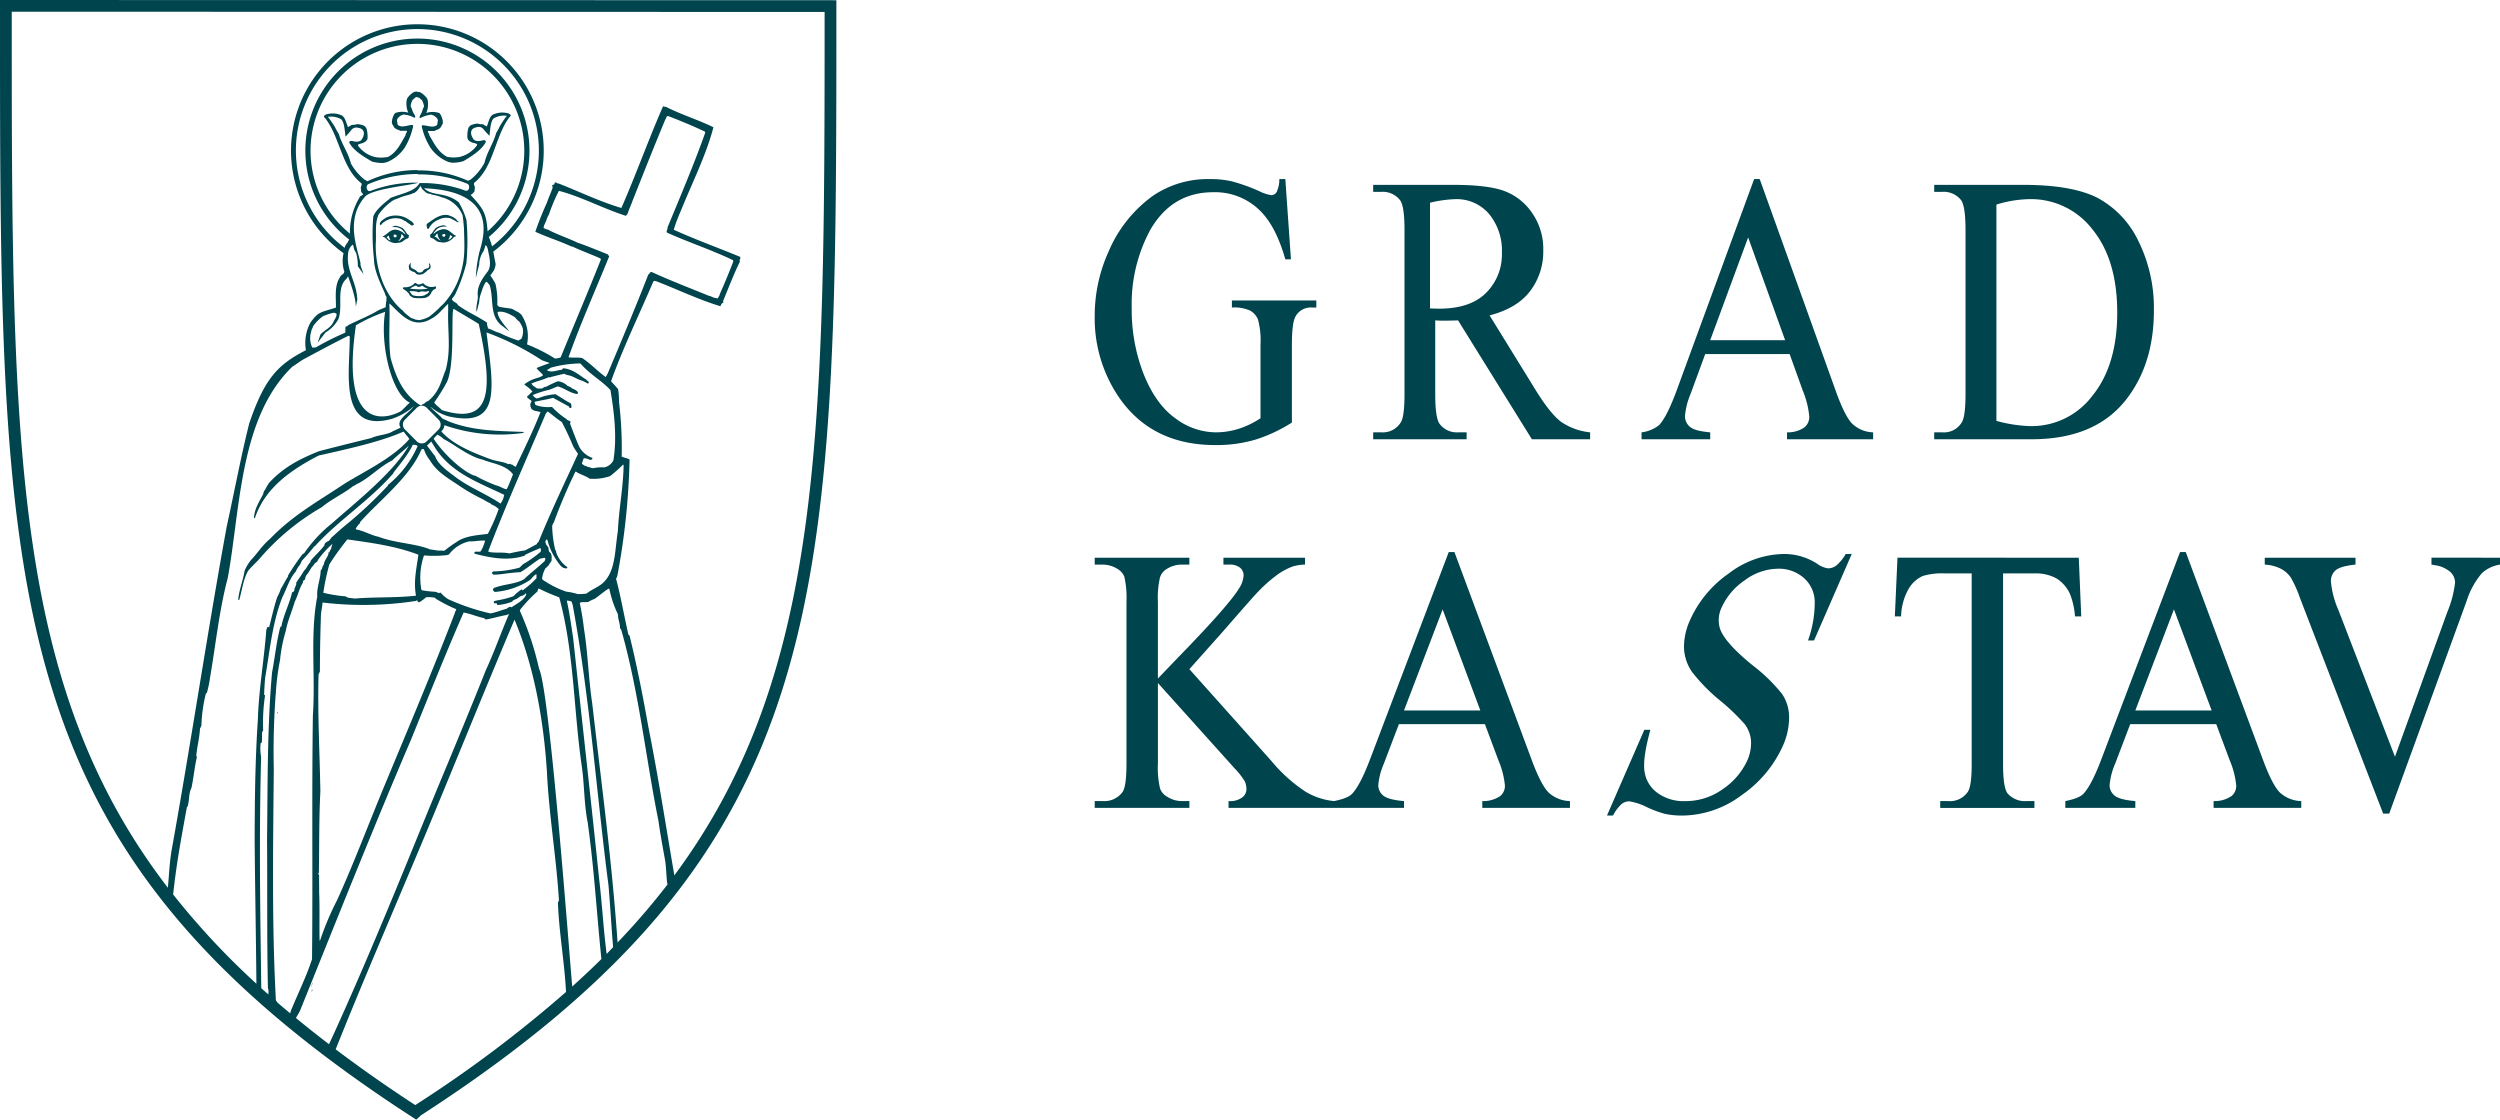
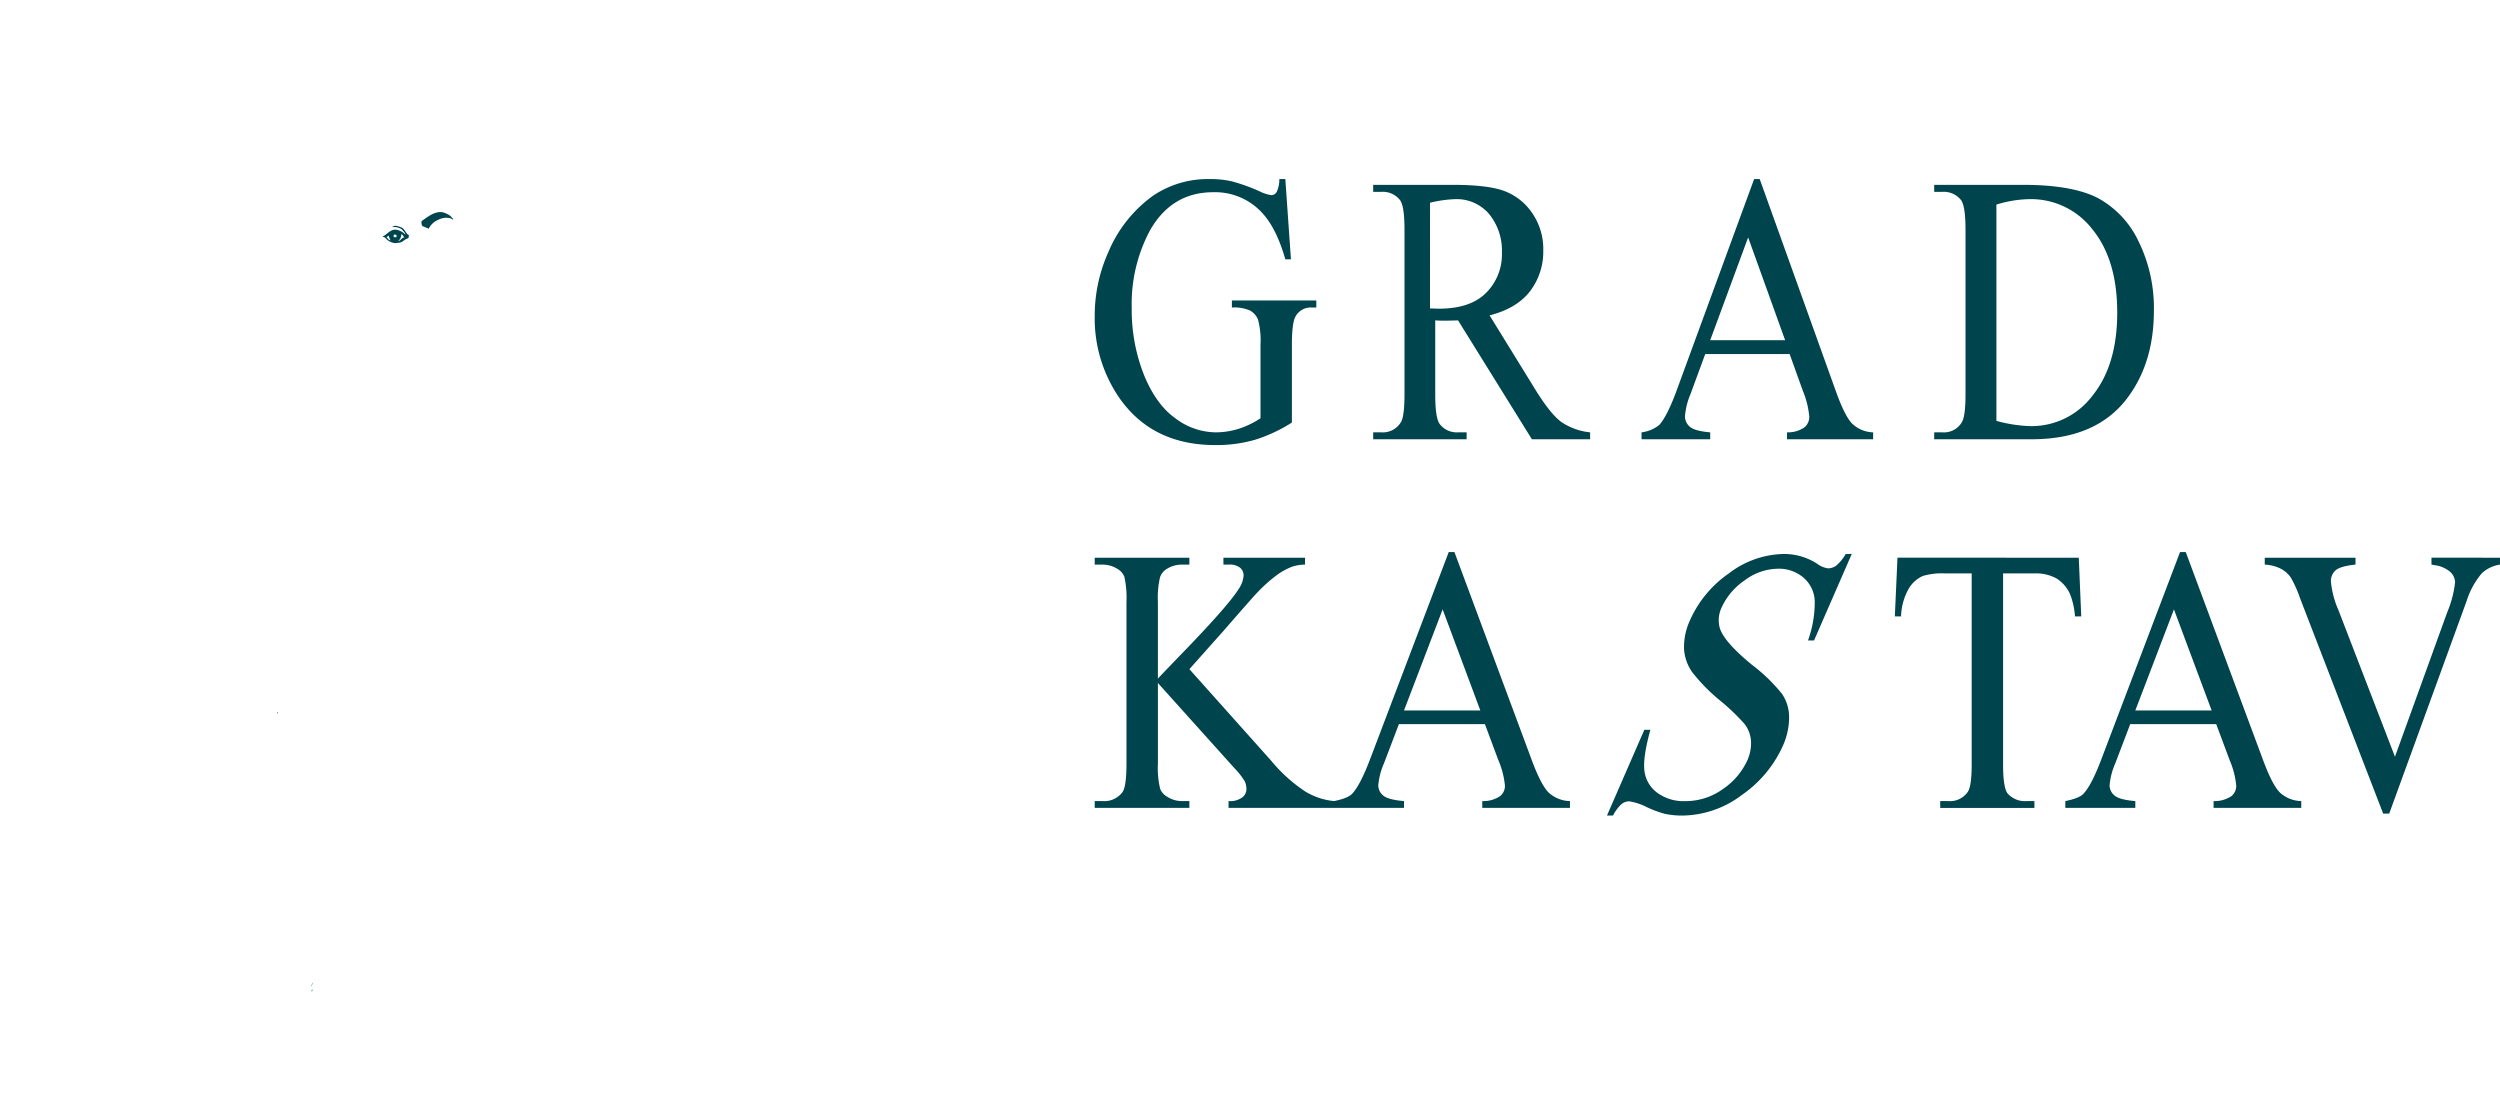
<svg xmlns="http://www.w3.org/2000/svg" width="519.809" height="232.806" viewBox="0 0 519.809 232.806">
  <g transform="translate(-3699.483 -794.666)">
-     <path d="M3699.483,794.666V797.9c0,122.662,0,173.429,85.765,229.065l.779.5,1.018-.922c86.34-55.88,86.34-107.032,86.34-230.607v-1.222Zm40.807,157.157c.173-1.9.671-3.711.781-5.67l.289-.608a31.253,31.253,0,0,1,.93-6.68l.209-.138a24.315,24.315,0,0,0,.669-3.235c1.205-7.087,1.934-14.122,3.673-20.659,2.646-14.431,2.448-33.326,13.407-43.905.751-.459,1.51-1.054,2.256-1.508,3.282-1.769,6.226-3.342,9.37-4.919l.2,0,.124.149c.093,7.018-2.551,20.2,8.7,17.118a13.033,13.033,0,0,0,4.652-2.65c-1.167,1.618-3.83,2.809-2.773,4.469l-1.629.756c-1.087.732-3.015.726-4.394,1.381-3.53.881-7.4,1.827-11,2.776-4.025,1.623-7.307,3.327-10.279,6.515a9.686,9.686,0,0,0-.9,1.546l-.209.2c0,.207-.149.336-.149.611-.7,1.4-1.89,3.137-1.923,5.04l.206-.068c2.086-6.257,7.561-10.018,13.239-12.959,5.511-1.257,12.6-2.751,17.644-4.977.129.072.55.77.746.9l.47.632c-3.521,4.138-9.921,6.986-13.968,9.619-5.134,3.433-10.2,6.185-14.959,11.1-1.788,1.527-2.7,3.125-4.011,4.451a9.972,9.972,0,0,0-1.32,2.221c-.317,2.033-1.153,3.97-1.332,6.074h.209c.567-1.815.812-4.245,1.863-6.063.753-.936,1.725-1.728,2.558-2.727a49.563,49.563,0,0,1,12.717-10.471c2.066-1.714,4.448-2.754,6.57-4.413.484-.2.745-.454,1.229-.644,2.4-1.323,4.422-3.483,6.947-4.729.281-.4,2.985-2.578,3.4-3.052-3.164,5.577-11.159,11.894-16.1,16.266a28.366,28.366,0,0,0-5.668,6.116l-.349.2a49.856,49.856,0,0,0-3,4.427l0,.2c-.545.806-.977,1.744-1.524,2.608a7.267,7.267,0,0,1-.707,1.615c-.715,2.094-1.172,4.314-1.747,6.471l-.061-.206h-.206c-.132.068-.138.327-.281.6-.456,6.229-1.584,12.505-1.769,18.86-.555,8.334-.638,16.588-.66,24.979.088,10.262.281,19.779.366,29.769a158.241,158.241,0,0,1-17.314-18.56c.729-6.722,1.612-11.275,2.859-18.161l.143-.138c.424-1.279.176-2.625.806-3.852.451-2.082.63-4.311,1.142-6.473Zm26.874-88.029a7.247,7.247,0,0,0,2.685-2.79c1-2.723-.53-6.418,1.693-8.4l.308-.487c.555,1.557,1.656,4.567,1.606,6.347l.32-1.505c-.166-3.918-2.463-6.072-1.869-9.907a2.56,2.56,0,0,1,.914-1.522c.3.35.077.87.7,1.7a10.34,10.34,0,0,1,.369,2.8l1.139,1.585c.057-.2-.768-1.912-.573-2.179-.687-3.233-3.274-9.291,1.054-14.012,1.764-1.489,8.383-2.119,10.821-2.708v-.068a26.215,26.215,0,0,0-9.833,1.727c-.812.262-1.081-1.174-.366-1.452a26.283,26.283,0,0,1,10.262-2.077v.082a26.15,26.15,0,0,1,10.213,1.923c.721.264.473,1.7-.344,1.458a25.962,25.962,0,0,0-9.555-1.576c-.958,1.808-3.8,2.16-6.248,3.18.055,0,.115-.013.176-.013-1.159.905-2.994,2.324-3.541,3.774a46.409,46.409,0,0,0,.132,8.736c.027,2.649,1.491,5.392,2.407,7.519l-.107-.03c.1.148.209.343.308.459.03,1.263-.118.861-.157,2.179l-1.516.641c-1.926,1.194-4.193,2.033-6.38,3.15.011.394-.377,0-.446.322-.107.341.025.792-.085,1.2a53.276,53.276,0,0,0-6.1,3.054l-.735.044a4.6,4.6,0,0,1-.2-3.43c.047-.4.237-.529.358-.994a8.106,8.106,0,0,1,2.088-2.115,11.123,11.123,0,0,1,2.276-.732,3.438,3.438,0,0,1,.511.2c.083.74-.421,1.136-.655,1.788-.605,1.194-1.744,1.588-2.668,2.523l-.6,1.742Zm31.447-4.317.512-2.022a5.773,5.773,0,0,1,.446-1.994,8.83,8.83,0,0,1,.866-2.078l.19-.123c.2.066.465.459.671.7.922,2.853-.159,6.531,2.705,8.537l1.37,1.062c-.559-.845-2.465-2.743-2.424-4.033,1.293-.267,2.614.509,3.6,1.089a5.9,5.9,0,0,0,.947.969,5.812,5.812,0,0,1,.69,1.364,3.607,3.607,0,0,1-.28,2.143l-.636.383a26.727,26.727,0,0,1-3.967-1.615c-.716-.138-1.508-.658-2.366-.911-.011-.4-.278-.718-.154-1.164-1.94-1.356-4.246-2.278-6.1-3.694-.145-.526-1.216-.7-1.227-1.283.22-.266.435-.564.641-.866a34.743,34.743,0,0,0,2.35-6.5,49.225,49.225,0,0,0,.038-8.967,16.21,16.21,0,0,0-1.6-3.728c-2.735-2.264-5.434-1.183-7.238-2.933,15.775.6,12.295,10.472,11.519,13.25a28.227,28.227,0,0,0-.745,5.4l.5-2.014.2-.787a5.088,5.088,0,0,1,.966-2.869c-.006-.254.178-.386.225-.771l.132-.382.2.187c.126.071.135.319.267.58.231,1.486.866,3.225.057,4.6-1.007,1.345-2.286,2.952-2.157,5.029.2.586-.539,2.853-.195,3.436m27.207-11.937c-1.959-.773-4.173-1.7-6.264-2.416-2.022-.982-4.312-1.706-6.243-2.757l-.209,0c-.063-.127-.476-.138-.6-.342.085-.682.566-1.282.718-2.019.134-.069.145-.481.349-.605a36.668,36.668,0,0,1,2.116-5.054c4.724,1.249,9.225,3.7,13.929,5.2l.341-.4c.3-.93.644-1.612,1.007-2.619,2.345-5.916,4.6-11.63,6.879-17.072.132-.071.137-.473.346-.605l.2-.063c2.556,1,5.188,2.06,7.67,3.26l.061.2c-2.281,6.463-5.255,13.451-7.874,19.779.132.27-.149.4-.155.8l.066.207c4.361,1.972,9.347,3.618,13.718,5.725l.058.149-.005.2c-.859,2.22-1.764,4.443-2.76,6.661-.138.6-.344.594-.421.93a3.538,3.538,0,0,1-1.62-.493l-.2-.005c-3.825-1.566-8.061-3.192-11.9-4.953l-.209-.008c-.261.058-.214.333-.542.526-2.7,6.925-5.533,13.651-8.438,20.568l-.424.732c-1.656-1.18-3.07-2.751-4.867-3.937-.88-.212-1.934-.025-2.864-.168,2.424-6.8,5.7-14.2,8.466-21Zm-5.664,22.689c1.9,2.243,4.426,3.558,6.256,5.552.787,4.81,1.387,9.748.613,14.588a2.717,2.717,0,0,1-1.9,1.483,8.493,8.493,0,0,0-2.251.156l-.239,0c-.19-.006-.5-.209-.751-.212-.314-.006-.429-.262-.746-.267l-.192-.066c-.11-.124-.3-.2-.485-.383a11.606,11.606,0,0,1,.4-1.133,2.526,2.526,0,0,1,1.244.333.546.546,0,0,0,.567-.237l-.072-.184a4.972,4.972,0,0,1-2.7-2.328c-.655-1.472-1.249-3.12-1.9-4.776l.13-.382-.185-.185c-.184,0-.3-.135-.558-.206l-.121-.184a16.415,16.415,0,0,1-3.013-2.518,7.778,7.778,0,0,1-3.354-.371c-.179-.08-.118-.388-.3-.523l.134-.192c1.247-.287,2.5-.446,3.748-.809,1.042.586,2.162,1.18,3.331,1.835a.289.289,0,0,0,.435.264c.124-.182.006-.515.011-.771l-.115-.187c-1.06-.525-2.036-1.232-3.159-1.887a11.814,11.814,0,0,0-3.563.817l-.371.058a1.709,1.709,0,0,1-.79-.7,19.74,19.74,0,0,1,3.318-1.076c.625-.173,1.192-.493,1.879-.721,1.371.338,2.592,1.428,4.08,1.588l.138-.317-.127-.192a2.731,2.731,0,0,0-1.106-.647l-.368-.327c-.187,0-.3-.13-.556-.2a3.5,3.5,0,0,0-2.041-.982,22.942,22.942,0,0,0-2.455,1.155l-.184,0c-.3.071-.374.25-.751.363l-.935-.017c-.3-.261-.922-.514-1.17-1.034,1.076-.479,2.446-.765,3.58-1.31.179.124.311.006.556-.066,1.006-.228,1.947-.523,2.764-.641.064.135.3.14.548.264,1.125.141,1.978.861,2.971,1.142a6.987,6.987,0,0,1,1.293.636l.2-.116v-.193c-.052-.25-.3-.187-.482-.509-1.422-.85-2.77-2.2-4.817-2.371l-.328.324c-.929.034-2.06.65-2.985.13l-.071-.138c.327-.044.569-.366.946-.481a23.938,23.938,0,0,1,6-.837m-66.347,129.887c-.228-16.02-.473-31.975-.036-48.048a10.051,10.051,0,0,1-.093-2.913l.209-.058c.145-.68.024-1.491.107-2.229l.2-.346a38.534,38.534,0,0,1,.4-7.3l-.193-.072c.02-1.086.1-2.3.193-3.447.99-5.742,1.5-11.616,3.623-16.934.914-1.752,1.42-3.766,2.735-5.23a6.182,6.182,0,0,1,.845-1.406c.2-.212.289-.677.553-1.01a34.267,34.267,0,0,0,2.481-2.864l.152-.066c4.834-5.326,11.189-9.332,16.246-15.071l.077-.2c1.1-1.472,3.15-3.838,3.992-5.786l.4.006c.209.068.481.071.608.283a21.569,21.569,0,0,1-6.138,8.045l-.074.2a92.558,92.558,0,0,1-7.916,7.5c-1.51,1.194-2.811,2.394-3.915,3.387-.005.278-.341.272-.346.594l-.207,0c-.2.143-.624.341-.762.674l-.005.2c-.757,1.075-1.992,2.132-2.9,3.265l0,.207a5.643,5.643,0,0,0-.831,1.205,2.758,2.758,0,0,1-.489.591c-.553.938-1.106,1.687-1.673,2.545.138.35-.143.606-.217,1.007l-.209.146c.277.063-.009.336-.014.608l-.407.253c-.523,2.295-1.778,4.713-2.226,7.079l-.207.058c-.795,3.037-1.13,6.339-1.73,9.519-1.015,11.5-.889,23.144-1.035,34.724.083,10.5-.038,20.577.179,30.825a3.051,3.051,0,0,1,.083,1.367c-.487-.434-.982-.869-1.461-1.3m30.886-121.751c-.686.6-.972.982-1.731,1.678-.008.173-13.242,7.792-9.475-17.757a34.807,34.807,0,0,1,6.077-2.8c-1.133,6.735,1.335,17.129,5.129,18.882m-4.006-9.3c-.493-3.86-.088-7.407-.253-11.33,2.008,1.692,4.638,5.7,8.812,3.134,1.353-.7,2.2-1.968,3.411-3.043l.011,1.386c-.162,4.2.636,7.957-.495,12.282-.971,2.341-1.274,4.438-3.442,6.347-.187.25-.643.25-.9.627-.187.13-.518.259-.765.443h-.2c-3.442-2.225-4.955-5.461-6.179-9.846m-2.575-29.576-.012-.091a11.651,11.651,0,0,1,3.021-3.035c.174-.019.212-.154.416-.212.088.022.212-.124.335-.107a13.621,13.621,0,0,1,2.521-.864c.564-.143.869-.336,1.232-.418a3.223,3.223,0,0,0,1.222-1.428l.154.107c.049.185.14.237.22.451.242.32.583.529.847.818.2.035.281.181.542.211l.091-.013.179.044a5.99,5.99,0,0,0,.718.231,6.294,6.294,0,0,1,1.805.534l.085-.011a6.386,6.386,0,0,1,3.912,3.122c.05.193.144.24.226.454.184.9.217,1.786.322,2.727.047,2.641.3,5.351-.333,8.072-.036.168-.06.305-.113.49a16.209,16.209,0,0,1-3.879,7.323,11.685,11.685,0,0,0-1.076,1.06l-.085.049a17.448,17.448,0,0,1-1.761,1.494,6.047,6.047,0,0,1-2.017.7l-.088.017c-.173-.014-.332-.118-.533-.066-.355-.074-.639-.294-1.084-.369a17.062,17.062,0,0,1-1.626-1.351l-.009-.1c-3.788-3.015-5.838-8.617-5.741-13.949.17-1.928-.212-4.206.509-5.9m15.759,19.412c.869.567,4.212,2.488,5.153,3.115,3.227,14.645,2.292,21.041-7.709,17.9-.063-.21-1.491-1.247-1.544-1.582a39.95,39.95,0,0,0,2.617-4.218c1.832-3.811.743-15.608,1.483-15.215m-5.671,20.536,2.474,2.476a1.437,1.437,0,0,1,0,2.044l-2.474,2.476a1.447,1.447,0,0,1-2.049,0l-2.474-2.476a1.437,1.437,0,0,1,0-2.044l2.474-2.476a1.452,1.452,0,0,1,2.049,0m14.128,38.306a15.62,15.62,0,0,0,7.3-2.452c.471-.4.823-1,1.371-1.254.066.209-.011.544.052.817a18.4,18.4,0,0,1-2.961,2.589v-.209h-.2a9.41,9.41,0,0,0-1.643,1.389,19.878,19.878,0,0,1-3.475.886c-.2.06-.476.055-.613.259l-.006.209c.058.195.333.074.614.14l.118.347a10.555,10.555,0,0,0,3.068-.7l.132-.2a4.42,4.42,0,0,1,.809-.388c.286-.124.624-.47,1.048-.655.259.066.341-.143.619-.256l.259-.28.068.137-.005.2c-.553,1.21-2.064,1.934-3.029,2.592l-.407-.075a2.846,2.846,0,0,0-.619.394c-1.016.256-2.039.7-3.266.954l-.2-.005a45.637,45.637,0,0,1-8.677-2.933,6.827,6.827,0,0,1-1.6-1.381l-.41.121c-.069-.127-.347-.132-.6-.278a22.813,22.813,0,0,1-2.842-.314l-.143-.143a14.211,14.211,0,0,1,.548-7.109,25.782,25.782,0,0,0,4.671-.047c.2-.063.473-.057.6-.261a7.261,7.261,0,0,1,4.187-2.625c1.013.077,2.1-.236,3.252-.14a8.738,8.738,0,0,1-.913,2.212c-.407.2-.754-.014-1.213.118l-.154.193.148.209c3.426.869,6.873,1.541,10.345.393l.143-.2c.949-.462,1.973-.911,3.073-1.365l.2.138c-.075.2-.006.338-.08.608a22.373,22.373,0,0,1-3.635,2.572c-.28.273-.421.4-.762.732a21.567,21.567,0,0,1-5.5.787l-.283.333.347.338c1.353.025,2.649-.286,4.066-.39a15.438,15.438,0,0,1,1.555-.116c1.441-.861,2.674-1.909,4.115-2.842.344.074.614-.245,1.013-.11l.071.2-.137.41c-1.39,1.329-2.894,2.451-4.276,3.775-1.711,1.062-4.217,1.018-6.325,1.857l-.214.412Zm-34.437,94.032q-3.567-2.724-6.884-5.453c.3-.487.737-1.268.836-1.466,7.363-18.238,15.267-38.127,23.133-56.489,3.692-9.076,7.156-17.815,10.9-26.349,1.423.237,2.762.861,4.245,1.161l.328.286c1.3-.179,2.721-.638,4.1-.886.2-.055.463-.055.608-.245l.132.064c-1.626,3.761-3.059,7.874-4.748,11.492-2.556,6.449-5.4,13.316-8.152,19.971-2.2,5.239-4.251,10.279-6.375,15.459-5.387,13.237-11.162,27.186-17.148,40.342Zm-2.166-76.892.27-.6c.011-3.8.077-7.577.209-11.374.017-1.274.311-2.025.33-2.977a71.948,71.948,0,0,0,19.427-.322l.283-.2c-.074.2.121.41.394.487a8.814,8.814,0,0,0,1.439-1.059,7.51,7.51,0,0,1,1.826.1l.2.214a31.576,31.576,0,0,0,4.234,2.171c0,.264-.22.4-.291.812-4.546,11.841-9.575,23.724-14.461,35.488-3.469,8.331-6.523,16.535-10.048,24.264a58.8,58.8,0,0,0-3.463,8.2l-.144.19c-.077-3.379.05-6.766-.093-10.144.022-1.035-.025-2.306-.006-3.469l-.189-.4.14-.14c.1-5.538.008-11.3.311-16.852-.135-8.064-.6-16.268-.372-24.384m23.144-44.543c1.51,2.608,4.066,3.877,6.339,5.475a40.367,40.367,0,0,0,4.828,2.727,9,9,0,0,0,1.406.77l.2.212a4.4,4.4,0,0,1,1.53.974,38.565,38.565,0,0,1-2.251,5.153c-2.179.3-4.754.4-6.54,1.722a25.464,25.464,0,0,0-2.476,1.777c-.407-.005-.866-.013-1.348-.022-.531-.077-1.012-.159-1.612-.231-3.1-1.274-7.288-1.29-10.73-2.633-1.549-.3-2.955-1.205-4.644-1.516l-.132-.126a4.363,4.363,0,0,1,.908-1.208l0-.2c4.283-4.781,10.317-9.3,12.782-15.148.2,0,.377-.157.517.05a7.258,7.258,0,0,0,1.219,2.228m-.6-3.048.883-.837.916,1.475c3.425,5.137,8.818,7,14.249,9.6a3.9,3.9,0,0,1-.771,1.827c-2.745-1.89-6.308-3.3-9.057-5.3-1.527-1.189-3.9-2.685-4.545-4.6l-.2-.2c-.124-.21-1.272-1.681-1.472-1.959M3786.481,910c-.394,2.842-1.054,5.61-.5,8.523-4.2.471-8.535.245-12.807.6-.6-.16-1.348-.022-1.808-.457a29.268,29.268,0,0,1-4.658-.751,46.691,46.691,0,0,1,1.252-5.88,51.922,51.922,0,0,1,3.753-5.213c4.853.7,9.99,1.342,14.766,3.183m25.042-2.8c-.006.209-.41.264-.416.605-.751.39-1.573.853-2.465,1.3-1.018.132-2.1.369-3.26.622-1.356-.3-2.633-.05-4.055-.272l-.342-.144c3.772-9.879,7.93-19.082,12.034-28.756l.353-.346c.938.687,1.917,1.562,2.916,2.192a55.218,55.218,0,0,1,2.372,5.054,15.189,15.189,0,0,0,1.012,1.558c-2.787,6.069-5.676,12.083-8.149,18.186m-6.644-10.882-.133.069c-.679-.14-1.337-.633-2.019-.776a29.771,29.771,0,0,1-4.432-2.049l-.2-.006c-2.9-1.125-6.732-5.01-8.454-7.679.2-.225.6-.737.825-.825a4.521,4.521,0,0,1,1.227.878c2.281,1.13,5.181,3.615,8.081,4.278,2.085.847,4.922,1.106,6.374,3.084-.429,1.084-.776,2.025-1.273,3.026m-48.026,106.32c-.859-15.8-.578-32.242-.435-48.081a159.288,159.288,0,0,1,.437-16.048,50.37,50.37,0,0,1,.861-6.617,31.328,31.328,0,0,1,1.2-6.066c.371-2.042,1.282-4.056,1.862-6.067.63-1.216.936-2.759,1.7-3.964v-.2c.005-.206.412-.347.484-.6l0-.207.146-.4a11.05,11.05,0,0,0,1.04-1.547c.2-.333.55-.6.77-1a4.32,4.32,0,0,1,.62-.465v-.2a19.52,19.52,0,0,1,3.106-3.461,4.338,4.338,0,0,0-.292,1.007,5.457,5.457,0,0,0-.415.815l-.209-.006.071.2c-.151.809-.908,1.406-1,2.418l-.212.127,0,.206c-.132.193-.137.547-.423.8-.028,1.829-.875,3.576-.705,5.469l-.063.278c-1.436,7.756-.3,16.243-.85,24.354-.248,17.066,0,33.934-.179,50.725-1.219,3.7-2.9,7.068-4.391,10.7l-.154.548c-.88-.743-1.763-1.478-2.619-2.21-.113-.168-.215-.308-.36-.506m34.687-43.112c5.032-12.164,9.99-24.407,14.94-36.025,4.091,9.83,6.061,20.964,6.738,31.612.44,9.148,1.975,17.987,2.5,26.786l-.212.4c.207,6.144,1.376,12.419,1.681,18.612a261.875,261.875,0,0,1-31.35,23.521c-5.943-3.877-11.418-7.726-16.546-11.589,6.8-17.038,15.322-36.429,22.246-53.316m26.938,40.251c-.693-7.932-4.7-61.626-6.9-66.094a62.736,62.736,0,0,0-3.97-11.99v-.2a27.089,27.089,0,0,1,3.519-3.739c.209-.055.137-.608.418-.727a35.675,35.675,0,0,0,4.234,1.827c3.109,11.514,2.974,23.152,4.647,34.834.608,3.937.476,8,1.279,12.012,1.368,9.9,1.855,18.783,2.843,28.365-1.935,1.915-3.965,3.816-6.067,5.715M3825.62,993c-.688-5.272-.908-10.026-1.551-15.484-1.731-16.678-3.6-33.3-5.4-50.065-.415-2.787-.773-5.362-1.334-7.891a2.767,2.767,0,0,1,.941.157c.126.069.121.35.261.625,3.637,19.63,4.917,38.826,7.47,58.428.4,4.71.591,8.518.957,12.835-.451.462-.878.93-1.34,1.4m2.267-2.366c-1.144-16.761-3.334-32.834-5.266-49.7-.781-5.173-.888-10.458-1.741-15.68a51.748,51.748,0,0,0-.861-5.227c.487-.33,1.218-.041,1.846-.245a6.013,6.013,0,0,1,1.232-.589c.947-.655,1.846-1.447,2.873-2.115l.206.005a22.105,22.105,0,0,0,1.788,5.307c-.016,1.018.446,1.841.43,2.859l.266.4c3.693,13.005,5.076,26.511,7.742,39.767.364,2.713.919,5.568,1.406,8.35.281,2.286.185,3.238.454,4.812a148.09,148.09,0,0,1-10.375,12.048m-2.564-75.258c-1.034,1.268-2.542,1.648-3.912,2.718a14.765,14.765,0,0,1-1.618.1l-.2-.005a14.139,14.139,0,0,0-2.429-.515,20.327,20.327,0,0,1-4.834-2.451l-.14-.209a5.768,5.768,0,0,1,.721-2.223c.212-.069.344-.341.624-.539.143-.333.416-.6.63-1.005.006-.335.011-.608.014-1.012l-.138-.41c.006-.2-.4-.341-.451-.619.058-.2-.132-.338-.055-.608a4.16,4.16,0,0,0-.534-.748c.006-.2-.132-.342-.126-.614l.209-.4.206.066a13.7,13.7,0,0,0,2.884,5.541c.2.063.269.27.6.35.2-.069.333.2.608.008l.072-.207a6.09,6.09,0,0,1-2.314-3.015c.005-.4-.261-.547-.319-1.021a23.97,23.97,0,0,1-.531-4.484,1.935,1.935,0,0,1,.352-.8,110.809,110.809,0,0,1,4.454-10.482l.138-.066c.74.566,2.025.844,2.823,1.469a10.427,10.427,0,0,0,4.272-.531,27.743,27.743,0,0,0,2.686-2.383l.132.069c-.08,4.6-.977,9.123-1.205,13.781-.6,3.791-.476,7.781-2.617,10.246m-14.268-44.185c.1.354,1.332,1.284,1.323,1.493-.718.694-1.994.46-3.884,1.9.327.341,1.417.991,1.678,1.544-.644.445-.16.151-1.136,1.034.077.275.682.605.957.88-.008.372-.553.5-.03,1.61.536.545,1.021.429,1.9.7-1.5,3.83-3.364,7.635-5.128,11.338l-.146,0a2.685,2.685,0,0,1-.6-.421c-.21.069-.529-.288-.812-.085-1.139-.564-2.559-.589-3.841-1.087-3.422-1.282-7.574-2.894-10.1-5.73l.365-.421a2.239,2.239,0,0,0,.281-.873,34.893,34.893,0,0,0,16.461,1.6l.005-.192c-4.806-.226-10.4-.1-15.748-2.259-.146-.141-1.054-.424-1.254-.627,0-.207-2.342-2.05-2.336-2.325a10.087,10.087,0,0,0,3.736,1.97c10.917,2.423,9.385-5.563,7.882-17.449a55.582,55.582,0,0,1,11.514,5.775l1.665.592c-.2.049-2.735.971-2.746,1.04m-35.007-38.912-.115.05c-.232,0-.237-.162-.515-.2a11.35,11.35,0,0,1-2.985-3.483c-.528-2.193-1.909-4.017-2.5-6.1-.242-.47-.539-.834-.784-1.414a20.391,20.391,0,0,0-1.511-2.179,4.341,4.341,0,0,1,2.749.49c.715.619.773,2.624.935,3.617a16.912,16.912,0,0,0,1.37-1.576c.174-.061.223-.215.5-.261a1.571,1.571,0,0,1,.861.038c1.18.2,1.458,1.277.509,2.567-1.09.773-2.218-.327-2.457.377l.006.157c.913,1.662,3.007,2.9,4.7,3.885a7.761,7.761,0,0,0,2.234.3,5.76,5.76,0,0,0,.851-.16,8.191,8.191,0,0,0,3.714-3.012,13.765,13.765,0,0,0,1.772-4.562l-.121-.165c-.917-.033-2.2.7-3.071-.014-.121-.322-.08-.586-.2-.944l.1-.31a2.169,2.169,0,0,1,1.277-.908,5.619,5.619,0,0,1,2.248.668l.168-.063c.107-.2-.138-.572-.262-.779-.363-.569-.382-1.139-.674-1.5a3.483,3.483,0,0,1,.355-1.263c.05-.212.443-.319.55-.583.152-.049.328-.107.512-.149v.1c.154.036.311.08.437.113.113.264.507.372.559.586a3.46,3.46,0,0,1,.38,1.249c-.292.366-.306.938-.655,1.513-.118.215-.358.589-.248.784l.16.058a5.778,5.778,0,0,1,2.245-.7,2.194,2.194,0,0,1,1.29.886l.1.316c-.116.358-.072.625-.187.944-.862.729-2.157.013-3.076.06l-.116.165A13.732,13.732,0,0,0,3789,825.4a8.21,8.21,0,0,0,3.758,2.955,5.626,5.626,0,0,0,.856.146,7.8,7.8,0,0,0,2.225-.328c1.684-1.009,3.756-2.28,4.645-3.953l0-.16c-.253-.7-1.359.418-2.462-.335-.966-1.282-.707-2.358.467-2.576a1.556,1.556,0,0,1,.856-.057c.283.046.341.2.509.255a18.254,18.254,0,0,0,1.4,1.558c.146-.994.174-3,.881-3.629a4.323,4.323,0,0,1,2.74-.534,20.026,20.026,0,0,0-1.483,2.2c-.234.586-.525.957-.757,1.428-.561,2.1-1.912,3.942-2.412,6.144a11.376,11.376,0,0,1-2.925,3.524c-.281.044-.281.2-.514.206l-.116-.047a24.709,24.709,0,0,0-10.369-2.1v-.075a24.678,24.678,0,0,0-10.26,2.256m22.057.383c3.931-3.117,4.286-9.346,7.1-13.341.066-.206.355-.322.481-.635l-.052-.152-.347-.258a4.568,4.568,0,0,0-3.425.286c-.641.528-.773,1.466-1.131,2.369-.233,0-.233-.16-.511-.21l-.163-.154c-.4-.156-.751.009-1.2-.2a3.95,3.95,0,0,0-1.543.374,3.507,3.507,0,0,0-.41.476,5.637,5.637,0,0,0-.215,2.2l.058.151.214.311a2.643,2.643,0,0,0,1.013.523l.179,0c.046.1.393.1.509.25l.052.16a6.191,6.191,0,0,1-3.7,2.495,7.246,7.246,0,0,1-2.566-.035c-1.863-.983-2.675-2.8-3.668-4.422.006-.365-.33-.569-.325-.941.457,0,.856-.008,1.371-.013a7.5,7.5,0,0,1,.855-.369l.344-.261a5.006,5.006,0,0,0,.537-.947,2.509,2.509,0,0,0-.157-1.1,2.822,2.822,0,0,0-.548-1.043,4.4,4.4,0,0,0-2.732-.025,4.613,4.613,0,0,0,.284-2.68l-.1-.313a4.356,4.356,0,0,0-1.527-1.343c-.179,0-.339-.022-.517-.038v-.089a5.761,5.761,0,0,1-.6.058,4.32,4.32,0,0,0-1.5,1.368l-.1.308a4.609,4.609,0,0,0,.322,2.674,4.456,4.456,0,0,0-2.729.069,2.963,2.963,0,0,0-.537,1.054,2.56,2.56,0,0,0-.132,1.1,4.924,4.924,0,0,0,.548.936l.349.261a7.776,7.776,0,0,1,.859.355l1.37-.008c.011.368-.319.58-.306.943-.971,1.635-1.755,3.47-3.6,4.477a7.138,7.138,0,0,1-2.564.071,6.133,6.133,0,0,1-3.736-2.432l.044-.159c.118-.155.459-.157.5-.256h.185a2.728,2.728,0,0,0,1-.542l.215-.314.052-.151a5.812,5.812,0,0,0-.245-2.2,3.9,3.9,0,0,0-.421-.47,4.146,4.146,0,0,0-1.549-.352c-.445.217-.792.063-1.191.22l-.168.154c-.278.058-.272.217-.5.22-.375-.894-.52-1.832-1.17-2.352a4.578,4.578,0,0,0-3.43-.234l-.339.264-.055.151c.132.314.424.424.487.63,2.881,3.948,3.332,10.175,7.3,13.234.187.36-.086.624-.132.944a3.666,3.666,0,0,1,.085.787,2.1,2.1,0,0,0,.41.528c0,.28-.74.382-.732.7a13.95,13.95,0,0,0-2,7.522,22.221,22.221,0,1,1,28.619-.476l-.047-.512c-.239-3.436-1.133-4.509-3.48-7.057a2.127,2.127,0,0,0,.822-.8,4.094,4.094,0,0,1,.072-.784c-.05-.317-.327-.581-.143-.944m3.026,11.272a23.3,23.3,0,1,0-29.006.542,3.916,3.916,0,0,0-.407.7,2.752,2.752,0,0,0-.424.6l-.132.4a.029.029,0,0,0,0,.016,25.258,25.258,0,1,1,30.644-.308,13.289,13.289,0,0,0-.672-1.953M3839.7,976.689c-1.816-10.559-3.263-20.087-5.445-31.078-1.106-6.253-2.349-12.573-3.865-18.758l-.262-.283c-.883-3.874-1.549-7.819-2.567-11.616.2-.143.2-.4.289-.608a146.378,146.378,0,0,0,2.534-24.129c-.335-.272-1.375-.415-1.637-.627a81.912,81.912,0,0,0-.536-11.217c-.02-.44-.047-3.112-.4-2.982-.33-.476-.944-1.043-1.274-1.453,2.5-6.988,5.959-14.081,8.785-20.744l.206-.127.407.077c4.43,1.7,8.928,3.879,13.3,5.178.209-.124.159-.531.435-.605l.261-.193-.127-.206c1.2-2.878,2.259-5.715,3.533-8.26-.256-.41.352-.737-.047-1.018-4.636-1.914-9.34-3.617-13.718-5.6a33.557,33.557,0,0,1,1.494-3.979c2.284-5.7,5.233-11.472,6.755-17.335-3.162-1.552-6.722-2.633-9.88-4.254-.264.072-.4-.135-.608-.074-2.971,6.785-5.67,14.323-8.65,21.11-4.446-1.3-8.939-3.491-13.107-5.111-.347.06-.339-.215-.6-.218-.28.072-.154.476-.355.473l-.209.058-.132.138.121.412c-.352,1.071-.77,1.868-1.2,3.151a63.333,63.333,0,0,0-2.41,6.047c2.487,1.136,5.246,2,7.467,3.048l.2,0c1.934.924,3.954,1.637,5.841,2.487l.132.2c-2.765,6.985-5.522,13.44-8.369,20.365a2.721,2.721,0,0,1-1.213.244,34.318,34.318,0,0,0-5.635-2.869c-.044-.03-.1-.047-.149-.074a8.112,8.112,0,0,0-1.185-6.169,3.841,3.841,0,0,0-.782-.6c-.525-.2-.855-.522-1.381-.665-.9-.13-1.736-.207-2.517-.4l-.325-.335a16.26,16.26,0,0,0-.369-4.391,12.648,12.648,0,0,0-1.064-1.745c.242-.4.613-.847.8-1.194a4.417,4.417,0,0,0,.3-1.191c-.192-.924-.33-1.763-.492-2.583a26.273,26.273,0,1,0-31.131.324,7.091,7.091,0,0,0,.168,3.858l-.179.388a4.477,4.477,0,0,0-.569.47l-.242.4c-1.112,1.8-.735,4.191-.76,6.185-1.455.542-3.062.746-4.006,1.6a10.027,10.027,0,0,0-1.306,1.541,8.846,8.846,0,0,0-.93,5.726c-5.767,2.949-8.606,5.794-11.8,15.266-1.756,7.005-3.035,13.955-4.666,21.372-4.053,22.206-7.445,45.033-11.506,67.582-.44,2.809-.487,5.029-.74,7.547-32.418-42.207-32.457-92.968-32.457-181.358v-.787l169.013.05c0,86.942-.165,137.6-31.238,179.522" fill="#00444d" />
    <path d="M3764.256,1000.822c.195-.072.281-.4.077-.4Z" fill="#00444d" />
    <path d="M3764.273,999.868c.132-.4.08-.685.3-.936l-.152.127a1.853,1.853,0,0,0-.143.809" fill="#00444d" />
    <path d="M3757.177,943.128l.069-.4c-.259-.077-.069.333-.069.4" fill="#00444d" />
-     <path d="M3787.627,853.7l-.1-.143a.967.967,0,0,0-.495.187c-.11-.016-.165.025-.253,0l-.135.11c-.176-.038-.3-.115-.443-.129-.118-.14-.181-.1-.278-.215l-.173-.008a2.651,2.651,0,0,1-2.388.867c-.044.071,0,.256-.116.209l.039.146a4.626,4.626,0,0,1,1.315,1.108l.025.19a2.121,2.121,0,0,0,.976.6,11.3,11.3,0,0,0,2.138,0,1.907,1.907,0,0,0,1.381-.99c.055-.289.322-.476.443-.68a1.294,1.294,0,0,1,.4-.179l.156-.143a.552.552,0,0,1,.05-.283l-.124-.146a2.364,2.364,0,0,1-2.418-.5m-1.706.341c.209.066.338.242.627.3.256,0,.465-.223.746-.259a1.607,1.607,0,0,1,.371.267,2.459,2.459,0,0,0,.713.253l.005.061a4.687,4.687,0,0,1-.643.11,8.825,8.825,0,0,1-1.621.022,8.109,8.109,0,0,1-1.389-.132,6.954,6.954,0,0,1,1.191-.625m2.641,1.508a3.968,3.968,0,0,0-.313.261c-.223.025-.35.2-.57.292a4.586,4.586,0,0,1-2.22,0c-.119.014-.251-.157-.366-.207-.116-.264-.328-.39-.473-.687a6.306,6.306,0,0,1,1.6.115c.093.052.22.083.341.154.515-.418,1.213-.055,1.711-.206.146-.019.251-.127.424-.083.011.119-.094.223-.135.358" fill="#00444d" />
-     <path d="M3784.871,850.11c-.044-.121.06-.261-.061-.275.011-.19.176-.242.154-.4l-.024-.061-.1.014c-.033.162-.2.215-.272.314-.077.079-.061.2-.085.291a2.648,2.648,0,0,0,.151.826l.093.049.072-.041c.124.083.25.193.377.267a2.917,2.917,0,0,1,.528.184,1.767,1.767,0,0,1,.322.328c.124.055.157.145.272.129.2,0,.353.074.52.055a4.39,4.39,0,0,1,.584-.135,6.876,6.876,0,0,0,.949-.745l.071-.108.166-.049a1.518,1.518,0,0,0,.321-.226l.108-.3c-.017-.181-.036-.3-.047-.462-.069-.118-.08-.242-.138-.264l-.1-.083-.082.039c.016.184.121.3.1.457a1.513,1.513,0,0,1-.126.39l-.154.149a1.566,1.566,0,0,0-.98.44l-.129.2c-.039.1-.157.115-.239.159a.975.975,0,0,1-.859-.049,2.557,2.557,0,0,0-.258-.3,5,5,0,0,0-.9-.452,3.441,3.441,0,0,1-.239-.341" fill="#00444d" />
-     <path d="M3792.119,842.359c-.113.011-.267-.066-.352-.058a3.344,3.344,0,0,0-2.118,1.023.539.539,0,0,1,.06-.286,5.244,5.244,0,0,1,.666-.773c.132-.08.173-.181.316-.2a2.678,2.678,0,0,1,1.6-.267l.052-.069a2.471,2.471,0,0,0-.624-.231,4.535,4.535,0,0,0-1.412.43c-.506.316-.773,1-1.191,1.408-.1.041-.162.113-.242.124a3.616,3.616,0,0,1,.088.55c.063.086.184.1.22.157l.085-.011a2.777,2.777,0,0,1,.785.49l.165.107c.4.322.99.245,1.406.355a2.953,2.953,0,0,0,2.192-1.1,1.047,1.047,0,0,1,.49-.22l.022-.066a.177.177,0,0,0-.215-.093c-.7-.449-1.26-1.126-1.989-1.274m-1.1,2.294-.181-.074c-.239-.157-.374-.36-.68-.567-.035-.09-.261-.027-.335-.143a.931.931,0,0,0,.33-.421c.085-.041.1-.14.236-.184l.086-.008a1.874,1.874,0,0,0,.341,1.078c.063.085.14.231.289.281Zm1.016-.883-.154.113-.2.028a.989.989,0,0,1-.254-.221c-.038-.121.042-.162.088-.291.138-.014.243-.124.416-.086l.1.08c.036.091.019.152.061.273Zm1.172.5a1.206,1.206,0,0,1-.518.253,2.577,2.577,0,0,0,.383-.988,3.616,3.616,0,0,1,.429.292l.011.091c-.091.17-.214.151-.3.352" fill="#00444d" />
    <path d="M3784.131,844.262l.085.011c.036-.063.154-.074.218-.16a3.524,3.524,0,0,1,.088-.55c-.083-.011-.135-.083-.245-.124-.413-.4-.68-1.092-1.191-1.408a4.643,4.643,0,0,0-1.412-.43,2.468,2.468,0,0,0-.622.231l.05.069a2.654,2.654,0,0,1,1.6.27c.145.016.189.118.324.2a5.961,5.961,0,0,1,.661.77.58.58,0,0,1,.057.289,3.3,3.3,0,0,0-2.115-1.023c-.086-.011-.237.066-.353.055-.726.148-1.29.828-1.992,1.271a.18.18,0,0,0-.211.1l.022.069a1.031,1.031,0,0,1,.492.217,2.939,2.939,0,0,0,2.2,1.1c.412-.107,1-.033,1.4-.355l.162-.1a2.713,2.713,0,0,1,.79-.49m-3.945.115c-.1-.2-.212-.184-.311-.354l.014-.091a3.6,3.6,0,0,1,.426-.289,2.621,2.621,0,0,0,.385.987,1.189,1.189,0,0,1-.514-.253m1.518-.365-.2-.028-.157-.11-.049-.107c.038-.119.019-.182.055-.27l.1-.083c.173-.038.278.072.418.089.047.126.129.17.088.291a.85.85,0,0,1-.256.218m.845.671-.179.071-.085-.038c.146-.047.223-.2.289-.278a1.9,1.9,0,0,0,.338-1.081l.088.011c.138.041.157.14.237.184a.9.9,0,0,0,.33.418c-.074.116-.3.053-.336.143-.3.209-.437.41-.682.57" fill="#00444d" />
-     <path d="M3788.621,842.219a3.891,3.891,0,0,1,2.1-1.9,3.342,3.342,0,0,1,2.1-.327l.086-.014a3.227,3.227,0,0,1,.726.341c.421.171.7.443,1.084.586l.135-.085c-.075-.143-.273-.179-.314-.3a2.271,2.271,0,0,0-.757-.655,5.8,5.8,0,0,0-1.161-.476c-1.692-.283-3.153.991-4.344,1.8l-.093.171c.035.338.011.69.239.908Z" fill="#00444d" />
-     <path d="M3778.584,841.507l.085-.011a4.625,4.625,0,0,1,.353-.426,4.144,4.144,0,0,1,4.022-.823c.121.077.16.168.267.121a1.193,1.193,0,0,0,.341.242l.176.031c.358.393.828.555,1.15.886l.173.044c.138-.053.243-.127.355-.168l.044-.105c-.267-.589-.85-.767-1.2-1.065a4.782,4.782,0,0,0-4.488-.36,8.108,8.108,0,0,0-1.117.765c-.121.2-.278.316-.289.509l.009.093c.09.05.055.177.115.267" fill="#00444d" />
+     <path d="M3788.621,842.219a3.891,3.891,0,0,1,2.1-1.9,3.342,3.342,0,0,1,2.1-.327l.086-.014a3.227,3.227,0,0,1,.726.341l.135-.085c-.075-.143-.273-.179-.314-.3a2.271,2.271,0,0,0-.757-.655,5.8,5.8,0,0,0-1.161-.476c-1.692-.283-3.153.991-4.344,1.8l-.093.171c.035.338.011.69.239.908Z" fill="#00444d" />
    <path d="M4114.583,882.175a29.35,29.35,0,0,0,7.12,1.092,15.843,15.843,0,0,0,12.876-6.364q5.123-6.351,5.126-17.245,0-10.944-5.126-17.264a16.118,16.118,0,0,0-13.132-6.322,24.408,24.408,0,0,0-6.864,1.133ZM4101.649,886V884.56h1.7a4.288,4.288,0,0,0,4.078-2.16c.487-.853.734-2.784.734-5.766V842.46c0-3.3-.316-5.365-.929-6.19a4.577,4.577,0,0,0-3.883-1.717h-1.7V833.1h18.461q10.145,0,15.462,2.687a19.866,19.866,0,0,1,8.527,8.978,31.4,31.4,0,0,1,3.227,14.51q0,11.047-5.75,18.45Q4135.117,886,4121.91,886Zm-30.995-20.6-7.69-21.37-7.888,21.37Zm.938,2.886h-17.553l-3.071,8.35a14.705,14.705,0,0,0-1.141,4.611,2.834,2.834,0,0,0,.979,2.116c.663.613,2.08,1.012,4.27,1.2V886H4040.8V884.56a7.249,7.249,0,0,0,3.67-1.524q1.713-1.869,3.783-7.607l15.955-43.528h1.161l15.789,43.99q1.894,5.312,3.453,6.883a6.548,6.548,0,0,0,4.339,1.786V886h-17.9V884.56a6.015,6.015,0,0,0,3.664-1.067,2.848,2.848,0,0,0,.961-2.179,18.474,18.474,0,0,0-1.349-5.423Zm-74.777-9.476c.427,0,.79,0,1.1.019s.575.02.768.02q6.495,0,9.78-3.277a11.249,11.249,0,0,0,3.3-8.345,11.98,11.98,0,0,0-2.655-8.058,8.853,8.853,0,0,0-7.04-3.095,25.837,25.837,0,0,0-5.25.743ZM4030.108,886H4018l-15.35-24.717c-1.128.038-2.058.058-2.776.058-.286,0-.594,0-.935-.009s-.674-.03-1.037-.049v15.355c0,3.331.319,5.4.938,6.2a4.444,4.444,0,0,0,3.81,1.722h1.78V886H3985V884.56h1.7a4.365,4.365,0,0,0,4.107-2.184c.462-.812.705-2.732.705-5.742V842.46c0-3.326-.317-5.389-.936-6.19a4.565,4.565,0,0,0-3.876-1.717H3985V833.1h16.515q7.218,0,10.642,1.24a12.137,12.137,0,0,1,5.825,4.512,13.1,13.1,0,0,1,2.382,7.872,13.543,13.543,0,0,1-2.726,8.463q-2.724,3.578-8.433,5.056l9.363,15.185q3.2,5.232,5.51,6.947a12.85,12.85,0,0,0,6.028,2.184ZM3966.733,831.9l1.167,16.684h-1.167q-1.779-6.228-4.589-9.4a13.261,13.261,0,0,0-10.4-4.551q-8.658,0-13.176,7.984a32.4,32.4,0,0,0-3.774,16.073,36.771,36.771,0,0,0,2.5,13.806q2.518,6.252,6.573,9.145a14.1,14.1,0,0,0,8.345,2.919,15.877,15.877,0,0,0,4.85-.748,17.945,17.945,0,0,0,4.507-2.185V866.336a16.733,16.733,0,0,0-.512-5.211,3.783,3.783,0,0,0-1.612-1.863,7.958,7.958,0,0,0-3.824-.649v-1.477h17.555v1.477h-.836a3.6,3.6,0,0,0-3.577,2.03c-.448.966-.665,2.87-.665,5.693v16.188a32.062,32.062,0,0,1-7.591,3.555,28.728,28.728,0,0,1-8.331,1.128q-13.128,0-19.963-9.825a29.111,29.111,0,0,1-5.112-17.014,32.289,32.289,0,0,1,2.878-13.382,27.408,27.408,0,0,1,9.357-11.7,20.4,20.4,0,0,1,11.767-3.384,19.641,19.641,0,0,1,4.507.468,37.974,37.974,0,0,1,5.733,2.06,8.121,8.121,0,0,0,2.509.817,1.3,1.3,0,0,0,1.087-.679,6.072,6.072,0,0,0,.548-2.666Z" fill="#00444d" />
    <path d="M4219.292,910.626v1.433a7.178,7.178,0,0,0-3.725,1.744,16.468,16.468,0,0,0-3.194,5.767l-16.117,44.262H4195l-17.3-44.837a24.834,24.834,0,0,0-1.884-4.215,5.792,5.792,0,0,0-2.088-1.86,8.477,8.477,0,0,0-3.351-.861v-1.433h18.87v1.433c-2.143.215-3.527.633-4.165,1.214a2.985,2.985,0,0,0-.949,2.264,18.986,18.986,0,0,0,1.563,5.981l11.756,30.49,10.892-30.1a22.219,22.219,0,0,0,1.609-6.179,3.037,3.037,0,0,0-.99-2.135,6.167,6.167,0,0,0-3.335-1.425c-.118-.025-.3-.066-.586-.113v-1.433Zm-59.955,31.763-7.839-21.017-8.033,21.017Zm.949,2.839h-17.88l-3.129,8.213a14.147,14.147,0,0,0-1.161,4.526,2.756,2.756,0,0,0,1,2.085c.674.6,2.116.993,4.35,1.178v1.417h-14.549V961.23c1.934-.391,3.178-.892,3.75-1.508,1.161-1.219,2.44-3.72,3.846-7.472l16.255-42.8h1.183l16.078,43.255q1.939,5.222,3.522,6.771a6.787,6.787,0,0,0,4.418,1.753v1.417h-18.227V961.23a6.275,6.275,0,0,0,3.734-1.049,2.754,2.754,0,0,0,.974-2.146,17.555,17.555,0,0,0-1.373-5.329Zm-28.575-34.6.512,12.207h-1.3a15.649,15.649,0,0,0-1.018-4.611,7.427,7.427,0,0,0-2.806-3.277,8.923,8.923,0,0,0-4.614-1.056h-6.515v39.747c0,3.194.319,5.181.922,5.984a4.8,4.8,0,0,0,3.983,1.61h1.61v1.417H4102.9V961.23h1.634a4.483,4.483,0,0,0,4.152-2c.495-.817.756-2.688.756-5.6V913.889h-5.56a14.05,14.05,0,0,0-4.589.531,6.5,6.5,0,0,0-3.035,2.809,12.4,12.4,0,0,0-1.5,5.6h-1.293l.55-12.207ZM4007.28,942.389l-7.838-21.017-8.034,21.017Zm.952,2.839h-17.883l-3.128,8.213a14.149,14.149,0,0,0-1.161,4.526,2.749,2.749,0,0,0,1,2.085c.674.6,2.116.993,4.35,1.178v1.417h-14.546V961.23q2.893-.586,3.745-1.508c1.166-1.219,2.44-3.72,3.854-7.472l16.249-42.8h1.18l16.079,43.255q1.944,5.222,3.53,6.771a6.743,6.743,0,0,0,4.413,1.753v1.417h-18.23V961.23a6.231,6.231,0,0,0,3.733-1.049,2.747,2.747,0,0,0,.977-2.146,17.607,17.607,0,0,0-1.373-5.329ZM3946.783,933.8l17.033,19.066a32.24,32.24,0,0,0,7.153,6.43,14.153,14.153,0,0,0,5.923,1.934v1.417h-21.966V961.23a4.28,4.28,0,0,0,2.848-.76,2.151,2.151,0,0,0,.872-1.661,4.1,4.1,0,0,0-.327-1.654,15.271,15.271,0,0,0-2.124-2.721l-15.955-17.751v16.758a18.672,18.672,0,0,0,.457,5.211,3.212,3.212,0,0,0,1.431,1.648,5.644,5.644,0,0,0,3.089.93h1.566v1.417H3927.1V961.23h1.634a4.7,4.7,0,0,0,4.157-1.885c.551-.817.812-2.79.812-5.9V919.832a20.27,20.27,0,0,0-.438-5.25,3.362,3.362,0,0,0-1.4-1.609,5.854,5.854,0,0,0-3.134-.914H3927.1v-1.433h19.68v1.433h-1.566a5.9,5.9,0,0,0-3.089.875,3.141,3.141,0,0,0-1.467,1.846,19.021,19.021,0,0,0-.421,5.052v15.921c.465-.487,2.006-2.11,4.672-4.87q10.126-10.428,12.232-13.921a5.515,5.515,0,0,0,.919-2.68,2.085,2.085,0,0,0-.718-1.56,3.489,3.489,0,0,0-2.419-.663h-1.059v-1.433h16.964v1.433a8.847,8.847,0,0,0-2.721.451,13.655,13.655,0,0,0-3,1.624,31.389,31.389,0,0,0-4.358,3.9q-.747.768-6.917,7.852Z" fill="#00444d" />
    <path d="M4084.509,909.846l-7.847,17.993h-1.254a23.306,23.306,0,0,0,1.4-8.251,6.751,6.751,0,0,0-2.4-4.872,7.862,7.862,0,0,0-5.266-1.8,11.774,11.774,0,0,0-6.922,2.435,13.649,13.649,0,0,0-4.727,5.535,6.132,6.132,0,0,0-.429,4.339q.858,2.889,6.7,7.671a35.788,35.788,0,0,1,6.218,6.011,8.643,8.643,0,0,1,1.5,4.922,14.511,14.511,0,0,1-1.315,5.948,24.791,24.791,0,0,1-8.513,10.186,20.841,20.841,0,0,1-12.342,4.278,17.318,17.318,0,0,1-3.637-.352,22.227,22.227,0,0,1-3.764-1.395,12.326,12.326,0,0,0-3.678-1.214,2.578,2.578,0,0,0-1.6.581,8.44,8.44,0,0,0-1.769,2.38h-1.255l7.772-17.834h1.255q-1.544,5.6-1.255,8.378a6.659,6.659,0,0,0,2.564,4.625,9.233,9.233,0,0,0,5.957,1.829,13.256,13.256,0,0,0,7.827-2.523,14.452,14.452,0,0,0,5.079-5.981,8.821,8.821,0,0,0,.757-3.879,6.513,6.513,0,0,0-1.326-3.635,43.775,43.775,0,0,0-5.118-4.9,37.138,37.138,0,0,1-5.835-5.959,9.428,9.428,0,0,1-1.659-4.911,13.44,13.44,0,0,1,1.29-5.918,23.413,23.413,0,0,1,8.02-9.632,19.3,19.3,0,0,1,11.467-4.05,12.612,12.612,0,0,1,6.917,2.036,4.869,4.869,0,0,0,2.27.952,2.889,2.889,0,0,0,1.706-.586,8.989,8.989,0,0,0,1.953-2.4Z" fill="#00444d" />
  </g>
</svg>